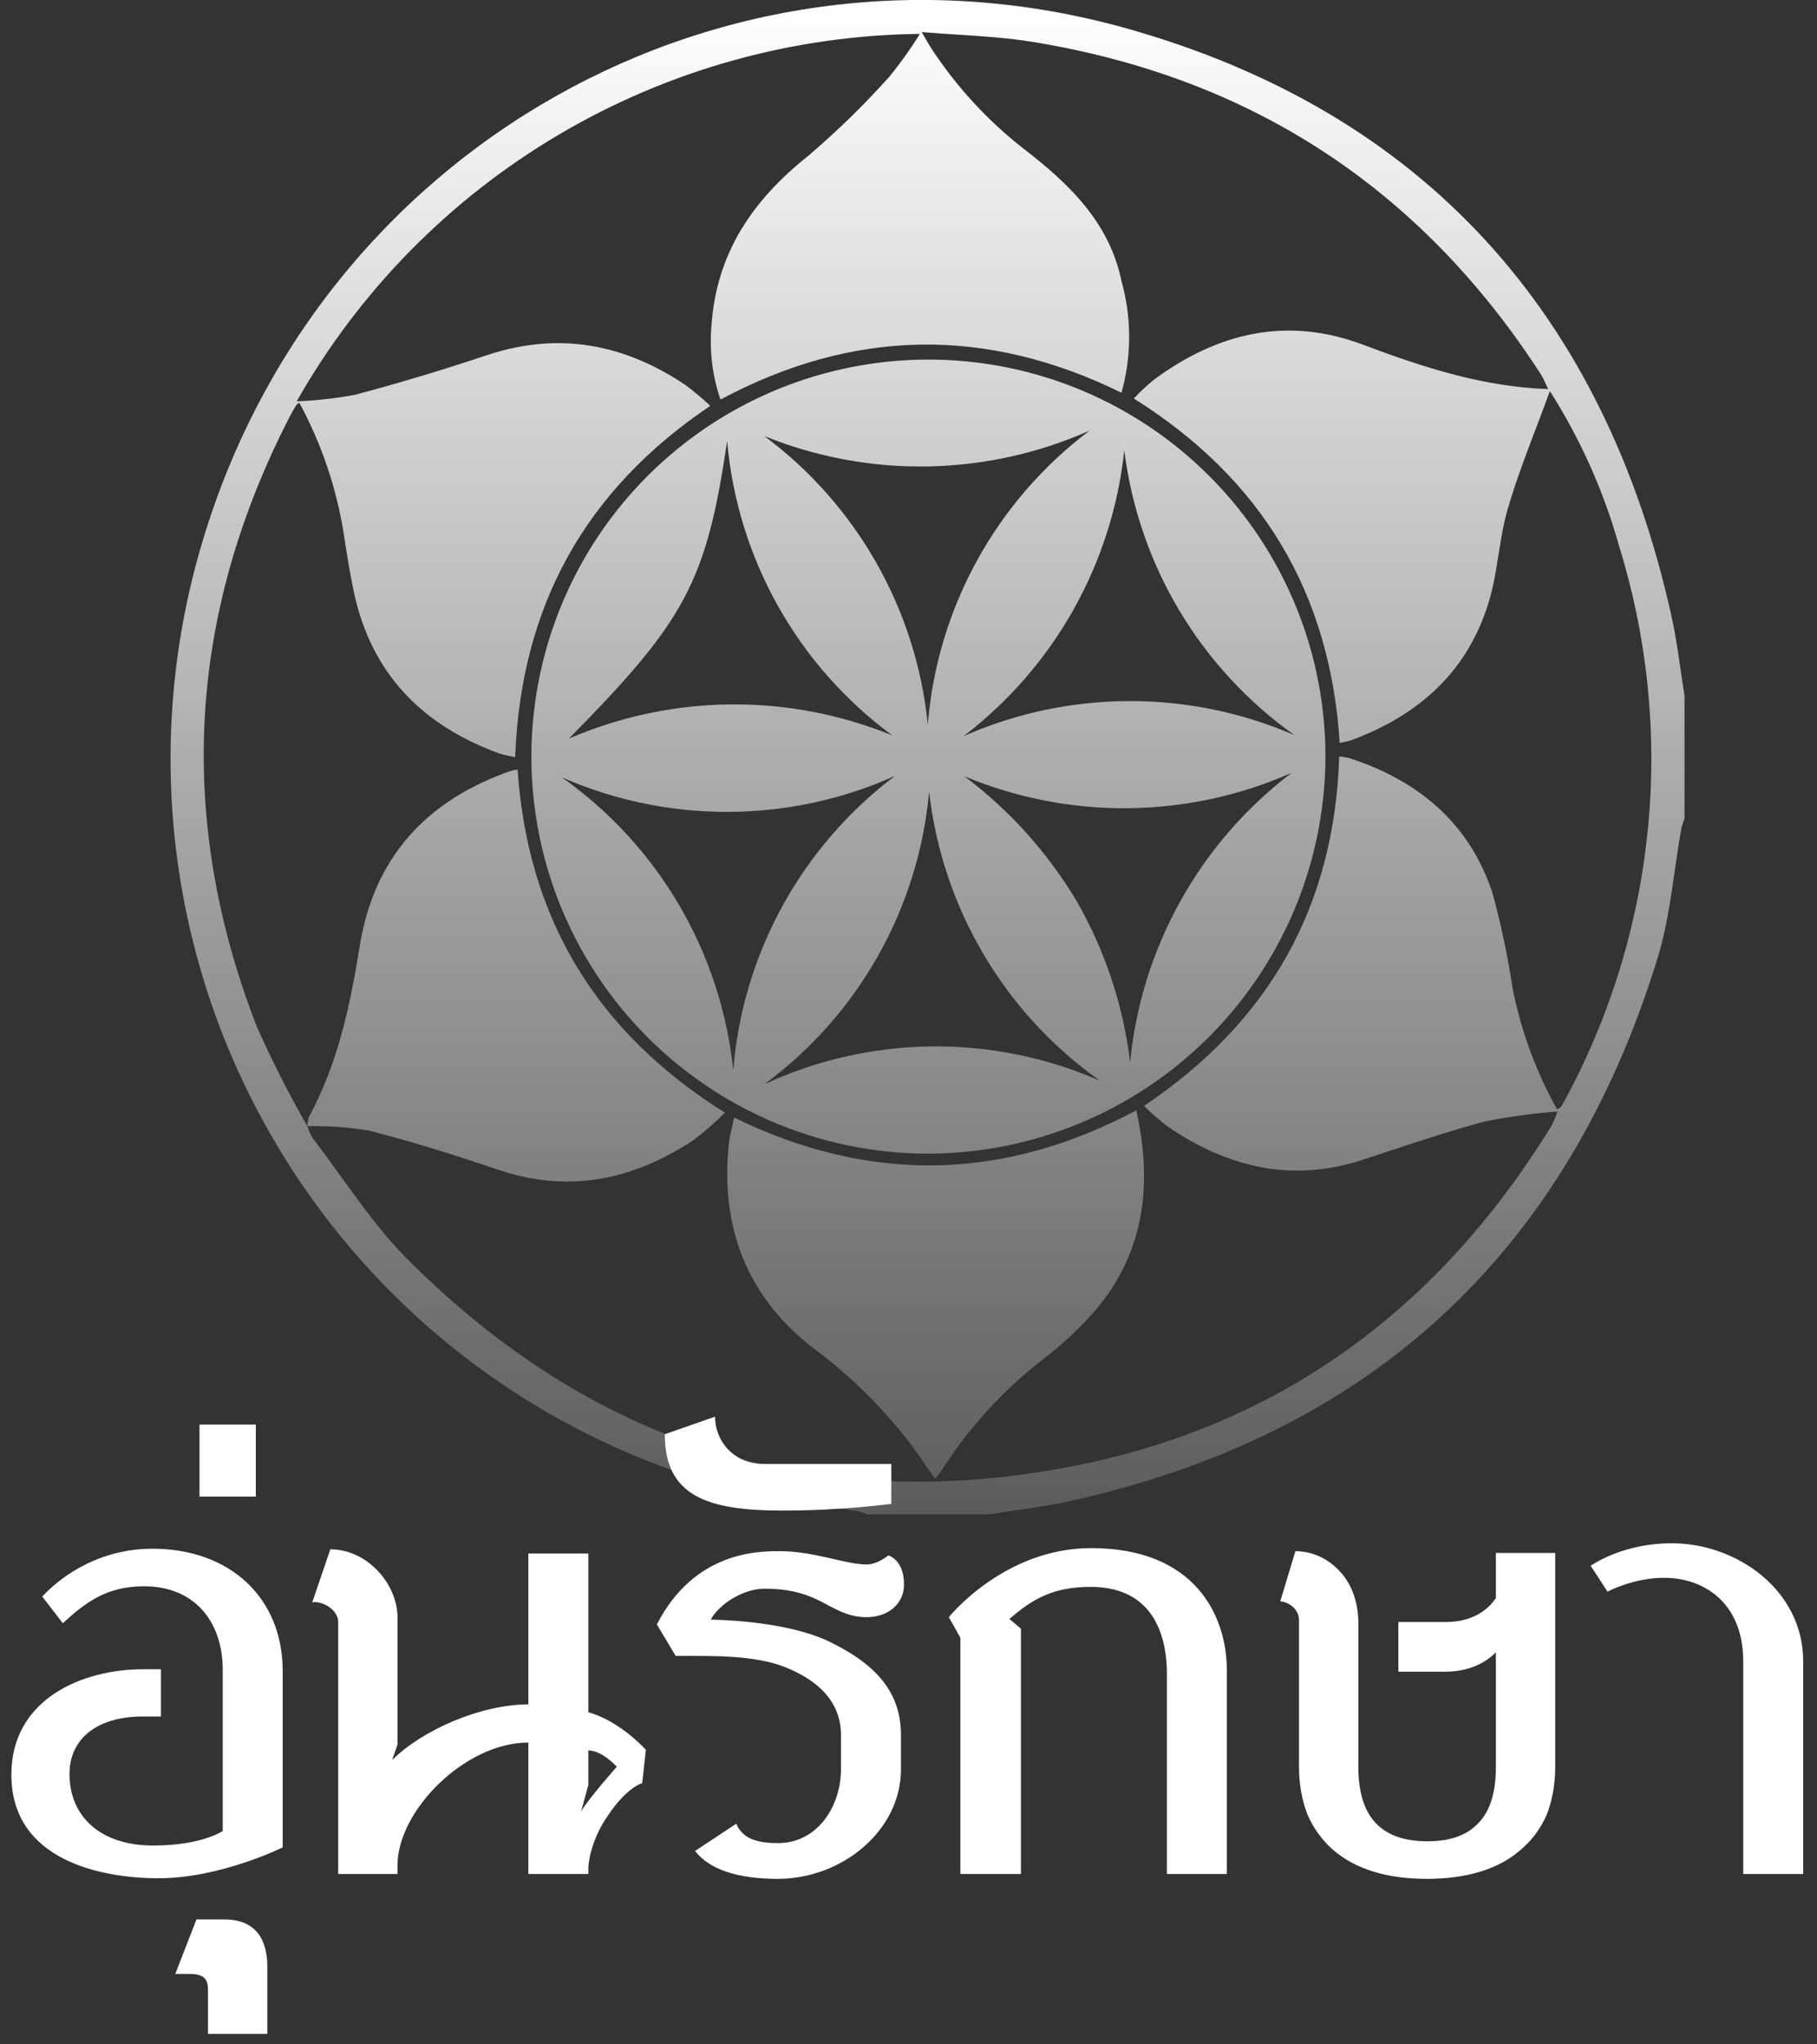
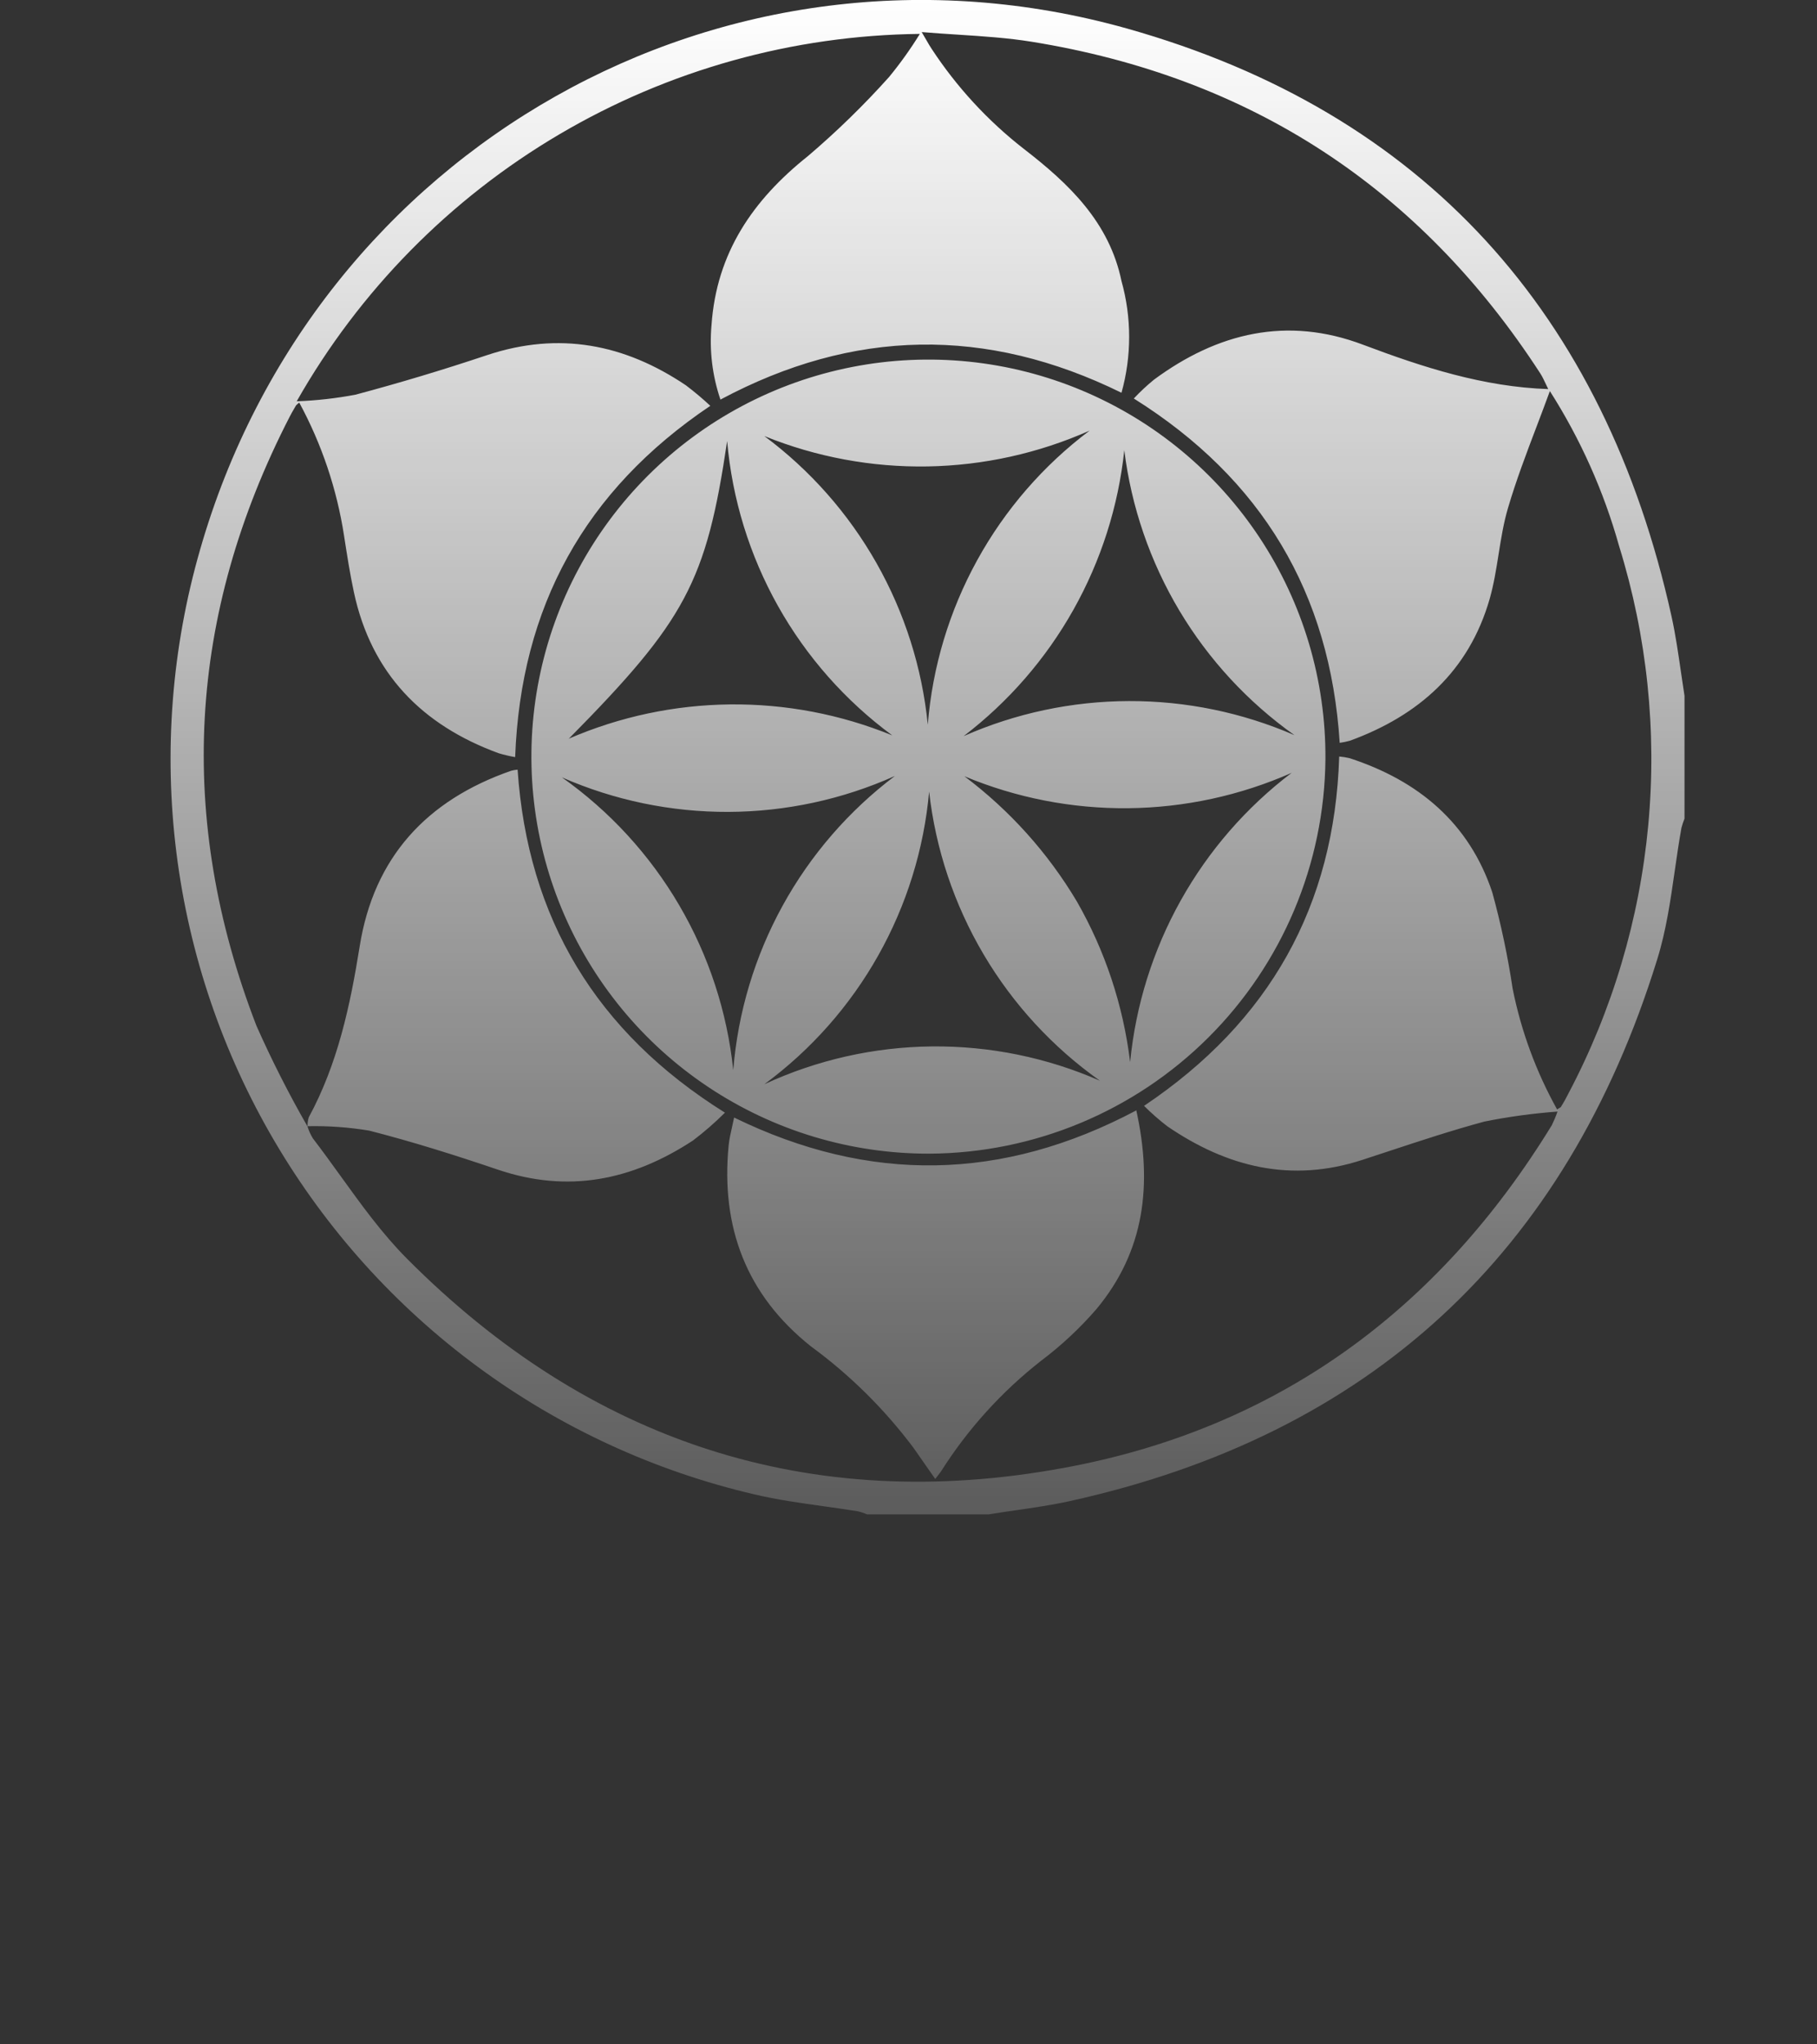
<svg xmlns="http://www.w3.org/2000/svg" width="96" height="108" viewBox="0 0 96 108" fill="none">
  <rect x="0" y="0" width="96" height="108" fill="#333333" stroke="none" />
-   <path d="M8.376 99.224C5.368 99.224 0.6 98.296 0.6 93.752C0.6 89.72 4.408 88.184 7.544 88.184H8.504V90.68H7.544C5.112 90.68 3.672 91.864 3.672 93.72C3.672 95.96 5.304 97.496 8.088 97.496C10.264 97.496 11.416 96.952 11.768 96.728V88.216C11.768 85.72 10.328 83.8 7.608 83.8C5.624 83.8 4.504 84.664 3.32 85.752L2.232 84.344C2.936 83.576 4.952 81.816 8.056 81.816C12.152 81.816 14.936 84.408 14.936 88.28V97.592C14.936 97.592 11.672 99.224 8.376 99.224ZM10.988 107.448V105.144C10.988 104.632 10.86 104.28 10.028 104.28H9.26L10.38 101.4H11.852C13.484 101.4 14.124 102.424 14.124 103.896V107.448H10.988ZM10.54 79.064V75.256H13.516V79.064H10.54ZM31.084 90.456V82.072H27.916V90.04C25.42 90.04 22.316 91.384 20.716 92.984L21.004 92.152V85.464C21.004 83.672 19.404 81.848 17.452 81.848L16.492 84.664C16.524 84.664 16.556 84.632 16.588 84.632C17.196 84.632 17.868 85.112 17.868 85.688V99H21.004V98.52C21.004 95.672 24.556 92.056 27.916 92.056V99H31.084V98.648C31.084 98.616 31.148 97.304 32.108 95.928C33.132 94.392 33.932 94.2 33.932 94.2L34.124 92.44C34.124 92.44 32.748 90.904 31.084 90.456ZM30.7 95.704L31.084 94.296V92.472C31.82 92.472 32.588 93.336 32.588 93.336C32.588 93.336 31.052 95.064 30.7 95.704ZM41.106 99.256C38.995 99.256 37.49 98.776 36.722 97.784L38.898 96.344C39.218 97.08 39.891 97.368 41.106 97.368C43.154 97.368 44.434 95.48 44.434 93.432V91.672C44.434 89.592 42.77 88.6 41.523 88.088C39.858 87.416 37.618 87.48 35.699 87.48L34.706 85.816C36.691 81.944 40.083 81.944 41.203 81.944C42.995 81.944 44.691 82.648 45.779 82.648C46.386 82.648 46.931 82.168 46.931 82.168C47.026 82.2 47.763 82.456 47.763 83.704C47.763 84.728 46.931 85.432 45.779 85.432C44.978 85.432 44.403 85.144 43.794 84.824C43.026 84.408 42.13 83.928 40.403 83.928C39.187 83.928 37.938 84.824 37.554 85.56C38.931 85.592 42.002 85.784 43.986 86.808C46.483 88.056 47.602 89.56 47.602 91.672V93.464C47.602 96.728 44.467 99.256 41.106 99.256ZM41.332 79.8C37.364 79.8 35.124 79.032 35.124 75.768L37.78 74.84C37.78 76.184 38.836 77.336 40.308 77.336H47.092V79.448C46.996 79.448 44.628 79.8 41.332 79.8ZM61.652 99V88.248C61.62 86.84 61.204 83.832 57.62 83.832C55.732 83.832 54.612 84.408 53.332 85.528L53.94 86.04V99H50.74V86.52L50.132 85.432C50.132 85.432 53.044 81.784 57.652 81.784C63.124 81.784 64.82 85.336 64.82 88.248V99H61.652ZM79.033 82.04V84.44L79.001 84.472C78.681 84.92 77.945 85.688 76.377 85.688H73.881V88.312H76.377C77.657 88.312 78.489 87.8 78.937 87.384L79.033 87.288V93.368C79.033 94.648 78.745 95.64 78.137 96.28C77.529 96.952 76.633 97.272 75.417 97.272C72.985 97.272 71.769 95.992 71.769 93.368V85.752C71.769 84.664 71.417 83.672 70.777 83C70.169 82.328 69.305 81.944 68.441 81.944L67.641 84.6C67.993 84.6 68.633 84.952 68.633 85.592V93.368C68.633 94.264 68.793 95.128 69.081 95.864C69.401 96.6 69.849 97.208 70.425 97.72C71.609 98.744 73.273 99.256 75.385 99.256C77.497 99.256 79.193 98.744 80.345 97.72C80.953 97.208 81.401 96.6 81.721 95.864C82.009 95.128 82.169 94.264 82.169 93.368V82.04H79.033ZM92.103 99V87.768C92.103 84.696 90.055 83.352 87.911 83.352C86.343 83.352 84.967 84.056 84.935 84.088L84.039 82.712C85.255 81.944 86.759 81.528 88.327 81.528C91.751 81.528 95.271 83.992 95.271 87.768V99H92.103Z" fill="white" />
  <g clip-path="url(#clip0_7_23)">
    <path fill-rule="evenodd" clip-rule="evenodd" d="M89 36.8V43.244C88.937 43.402 88.883 43.563 88.839 43.728C88.705 44.473 88.596 45.226 88.488 45.98V45.98C88.258 47.58 88.028 49.182 87.55 50.706C82.743 66.217 72.399 75.799 56.508 79.304C55.573 79.51 54.624 79.647 53.676 79.784C53.199 79.853 52.722 79.922 52.248 80H45.804C45.648 79.931 45.486 79.877 45.32 79.839C44.722 79.742 44.121 79.658 43.52 79.574C42.287 79.401 41.053 79.229 39.849 78.943C34.578 77.713 29.612 75.424 25.253 72.215C20.894 69.005 17.235 64.943 14.496 60.274C11.757 55.605 9.997 50.428 9.322 45.058C8.648 39.688 9.073 34.236 10.572 29.036C16.649 7.842 38.283 -4.472 59.549 1.508C75.254 5.935 84.779 16.593 88.311 32.548C88.526 33.521 88.669 34.512 88.812 35.503C88.875 35.936 88.938 36.369 89.006 36.8H89ZM16.25 59.521C16.317 59.736 16.41 59.941 16.527 60.134C17.026 60.784 17.508 61.453 17.991 62.122C19.089 63.646 20.188 65.171 21.496 66.487C31.11 76.153 42.762 80.019 56.179 77.551C67.469 75.489 76.002 69.213 81.989 59.444C82.103 59.209 82.204 58.969 82.291 58.722C80.993 58.818 79.701 58.994 78.425 59.251C76.731 59.708 75.061 60.26 73.392 60.81C72.922 60.966 72.451 61.121 71.981 61.274C68.23 62.498 64.84 61.667 61.67 59.496C61.239 59.164 60.829 58.804 60.445 58.42C67.083 53.967 70.511 47.852 70.756 39.965C70.943 39.98 71.128 40.01 71.31 40.055C74.945 41.24 77.626 43.483 78.844 47.143C79.304 48.817 79.664 50.517 79.92 52.233C80.367 54.466 81.159 56.616 82.266 58.606C82.309 58.579 82.344 58.559 82.374 58.543C82.429 58.512 82.462 58.494 82.478 58.465C82.617 58.243 82.743 58.016 82.859 57.782C85.188 53.374 86.624 48.55 87.085 43.586C87.546 38.623 87.023 33.617 85.546 28.855C84.736 25.958 83.503 23.197 81.886 20.661C81.658 21.289 81.42 21.914 81.183 22.539C80.645 23.954 80.108 25.368 79.681 26.813C79.441 27.617 79.308 28.453 79.176 29.288C79.049 30.087 78.922 30.884 78.702 31.652C77.606 35.454 74.958 37.806 71.317 39.133C71.141 39.181 70.962 39.218 70.782 39.243C70.279 31.336 66.677 25.298 59.904 21.052C60.236 20.698 60.591 20.366 60.967 20.059C64.331 17.572 68.011 16.696 72.013 18.21C75.186 19.405 78.379 20.44 81.801 20.555C81.755 20.464 81.712 20.371 81.668 20.278C81.581 20.092 81.493 19.904 81.383 19.731C75.016 9.91 66.054 4.068 54.497 2.204C53.245 2.002 51.975 1.919 50.632 1.832C50.005 1.792 49.362 1.75 48.697 1.695C48.797 1.863 48.875 1.999 48.942 2.115C49.056 2.315 49.136 2.453 49.225 2.584C50.548 4.601 52.194 6.386 54.097 7.868C56.475 9.704 58.608 11.734 59.253 14.847C59.793 16.777 59.793 18.819 59.253 20.749C52.113 17.237 45.075 17.36 38.064 21.11C37.633 19.843 37.472 18.499 37.593 17.166C37.858 13.364 39.772 10.568 42.684 8.248C44.205 6.954 45.637 5.559 46.97 4.072C47.564 3.35 48.109 2.587 48.6 1.791C41.894 1.864 35.324 3.694 29.547 7.1C23.769 10.506 18.986 15.368 15.676 21.2C16.717 21.161 17.753 21.045 18.776 20.852C21.113 20.229 23.435 19.531 25.742 18.758C29.532 17.501 32.999 18.172 36.24 20.356C36.688 20.695 37.118 21.056 37.529 21.439C30.885 25.91 27.515 32.058 27.218 39.997C26.922 39.946 26.629 39.877 26.342 39.791C22.295 38.308 19.62 35.576 18.699 31.291C18.489 30.315 18.337 29.326 18.184 28.344L18.177 28.295C17.797 25.835 16.997 23.459 15.812 21.271C15.752 21.313 15.695 21.36 15.644 21.413C15.619 21.456 15.593 21.5 15.568 21.543L15.568 21.543C15.476 21.7 15.383 21.857 15.303 22.018C9.922 32.477 9.309 43.219 13.55 54.192C14.355 56.005 15.252 57.775 16.239 59.496L16.249 59.495L16.25 59.515L16.25 59.515V59.521ZM16.249 59.495C16.246 59.336 16.268 59.178 16.314 59.025C17.842 56.203 18.499 53.142 19.002 50.004C19.749 45.294 22.54 42.271 27.006 40.718C27.117 40.688 27.232 40.668 27.347 40.66C27.882 48.502 31.491 54.521 38.302 58.78C37.773 59.307 37.209 59.798 36.614 60.25C33.392 62.363 30.009 63.046 26.303 61.79C24.06 61.029 21.792 60.314 19.504 59.728C18.429 59.55 17.339 59.472 16.249 59.495ZM49.109 60.946C44.953 60.957 40.886 59.733 37.426 57.429C33.966 55.126 31.268 51.846 29.676 48.006C28.084 44.167 27.668 39.941 28.482 35.865C29.295 31.788 31.302 28.046 34.247 25.112C37.192 22.178 40.942 20.186 45.022 19.387C49.101 18.588 53.326 19.02 57.16 20.626C60.993 22.233 64.263 24.942 66.555 28.411C68.846 31.879 70.055 35.95 70.028 40.106C69.977 45.631 67.755 50.914 63.84 54.813C59.926 58.712 54.635 60.915 49.109 60.946ZM30.021 39.036L30.055 39.022L30.041 39.036H30.021ZM30.055 39.022C36.223 32.776 37.317 30.744 38.418 23.301C38.685 26.364 39.601 29.334 41.105 32.016C42.61 34.697 44.668 37.026 47.144 38.85C44.422 37.737 41.504 37.181 38.564 37.213C35.636 37.245 32.743 37.86 30.055 39.022ZM49.09 41.814C48.817 44.861 47.899 47.815 46.398 50.481C44.897 53.148 42.847 55.465 40.384 57.279C43.157 55.994 46.172 55.313 49.228 55.281C52.284 55.249 55.312 55.866 58.112 57.092C55.618 55.326 53.525 53.054 51.97 50.423C50.416 47.792 49.434 44.863 49.09 41.827V41.814ZM59.401 23.784C59.088 26.746 58.173 29.614 56.714 32.211C55.255 34.808 53.281 37.08 50.914 38.888C53.666 37.675 56.639 37.045 59.647 37.036C62.655 37.027 65.632 37.64 68.391 38.837C65.93 37.089 63.859 34.848 62.311 32.257C60.764 29.665 59.773 26.78 59.401 23.784ZM59.711 56.1C60.004 53.104 60.913 50.201 62.382 47.573C63.85 44.945 65.845 42.648 68.243 40.828C65.524 42.029 62.589 42.665 59.616 42.696C56.644 42.727 53.696 42.153 50.953 41.008C53.344 42.805 55.363 45.05 56.894 47.62C58.383 50.221 59.338 53.093 59.704 56.068L59.711 56.1ZM29.686 41.066C32.21 42.85 34.324 45.153 35.885 47.82C37.447 50.487 38.42 53.458 38.741 56.532C38.987 53.486 39.875 50.527 41.347 47.85C42.819 45.172 44.84 42.836 47.279 40.995C44.514 42.233 41.52 42.879 38.49 42.891C35.461 42.904 32.462 42.282 29.686 41.066ZM49.019 38.283C49.264 35.236 50.154 32.275 51.628 29.597C53.102 26.919 55.127 24.584 57.571 22.747C54.873 23.947 51.96 24.591 49.007 24.641C46.054 24.691 43.121 24.145 40.384 23.037C42.805 24.837 44.823 27.123 46.31 29.749C47.797 32.374 48.72 35.281 49.019 38.283ZM60.036 58.66L60.033 58.645L60.052 58.652L60.036 58.66ZM60.036 58.66C60.902 62.585 60.474 66.105 57.925 69.162C57.051 70.171 56.073 71.084 55.006 71.887C52.924 73.517 51.137 75.492 49.722 77.725C49.676 77.793 49.625 77.859 49.562 77.938L49.562 77.938C49.518 77.994 49.468 78.057 49.412 78.131L48.265 76.488C46.733 74.444 44.907 72.637 42.846 71.127C39.424 68.408 38.083 64.819 38.496 60.527C38.526 60.205 38.598 59.889 38.675 59.548L38.675 59.548L38.675 59.548L38.675 59.548C38.712 59.385 38.75 59.216 38.786 59.038C45.927 62.522 52.953 62.415 60.036 58.66Z" fill="url(#paint0_linear_7_23)" />
  </g>
  <defs>
    <linearGradient id="paint0_linear_7_23" x1="49.009" y1="-0.002" x2="49.009" y2="80" gradientUnits="userSpaceOnUse">
      <stop stop-color="white" />
      <stop offset="1" stop-color="white" stop-opacity="0.2" />
    </linearGradient>
    <clipPath id="clip0_7_23">
      <rect width="80" height="80" fill="white" transform="translate(9)" />
    </clipPath>
  </defs>
</svg>